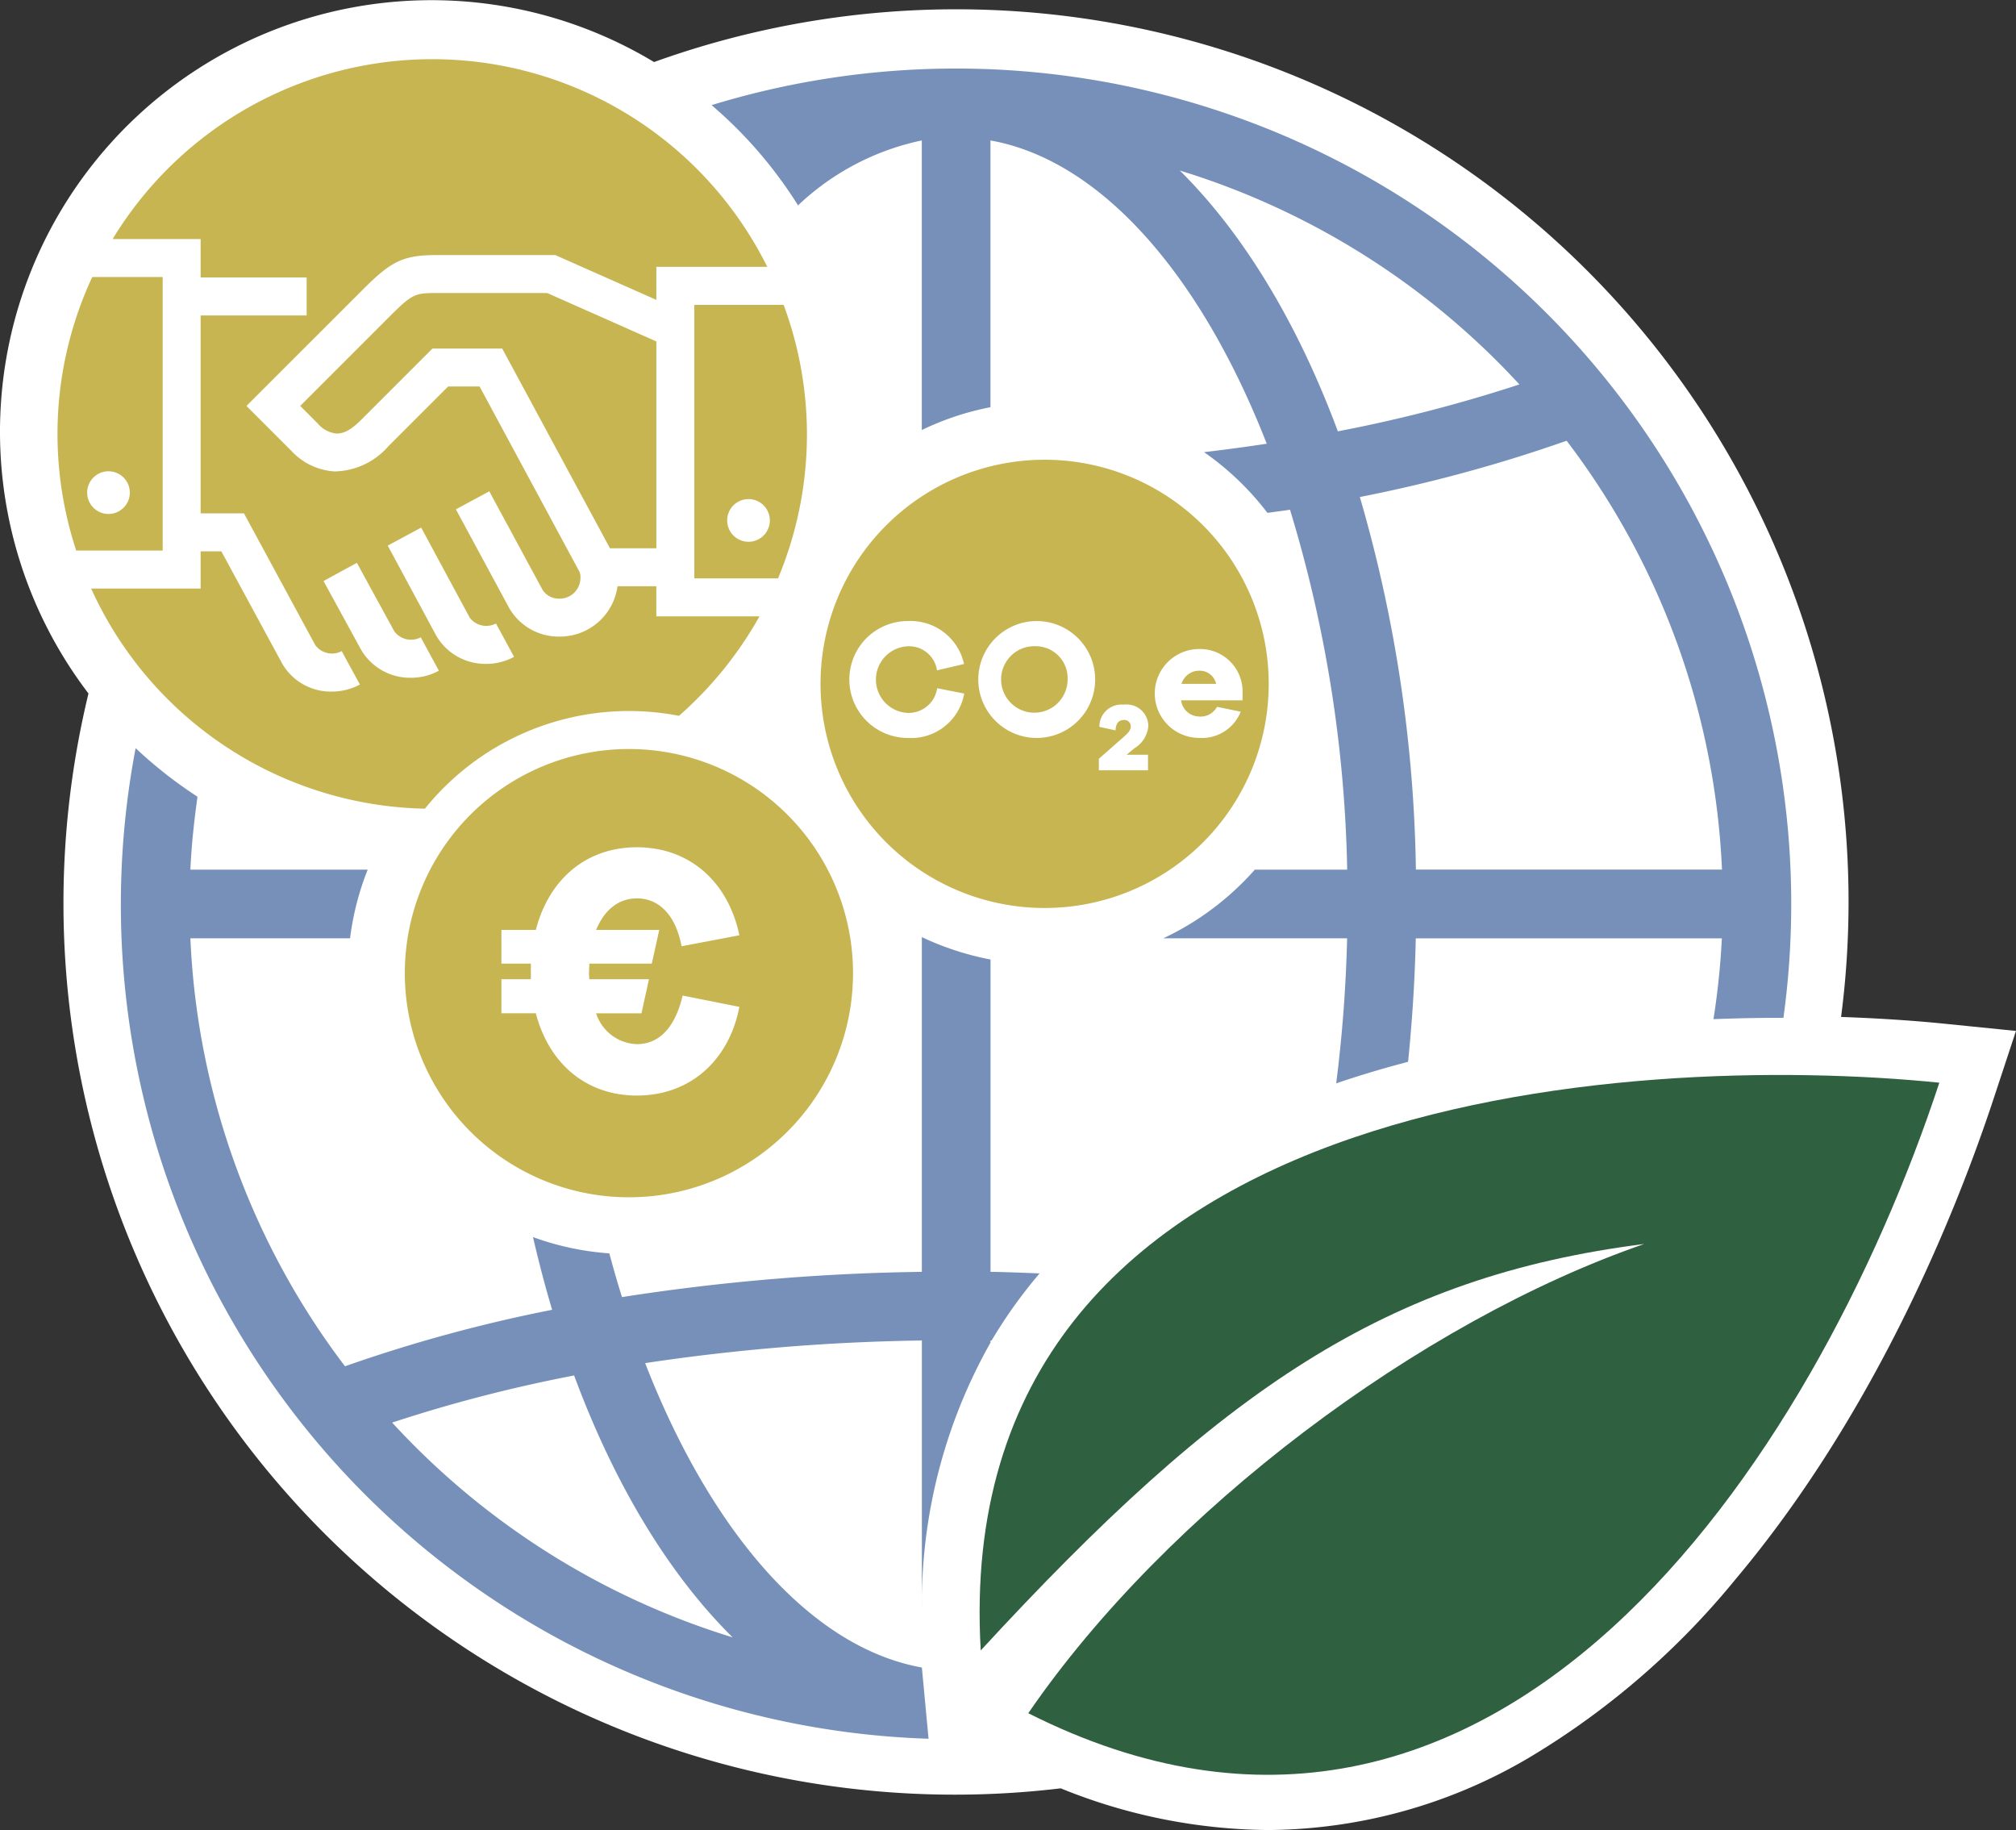
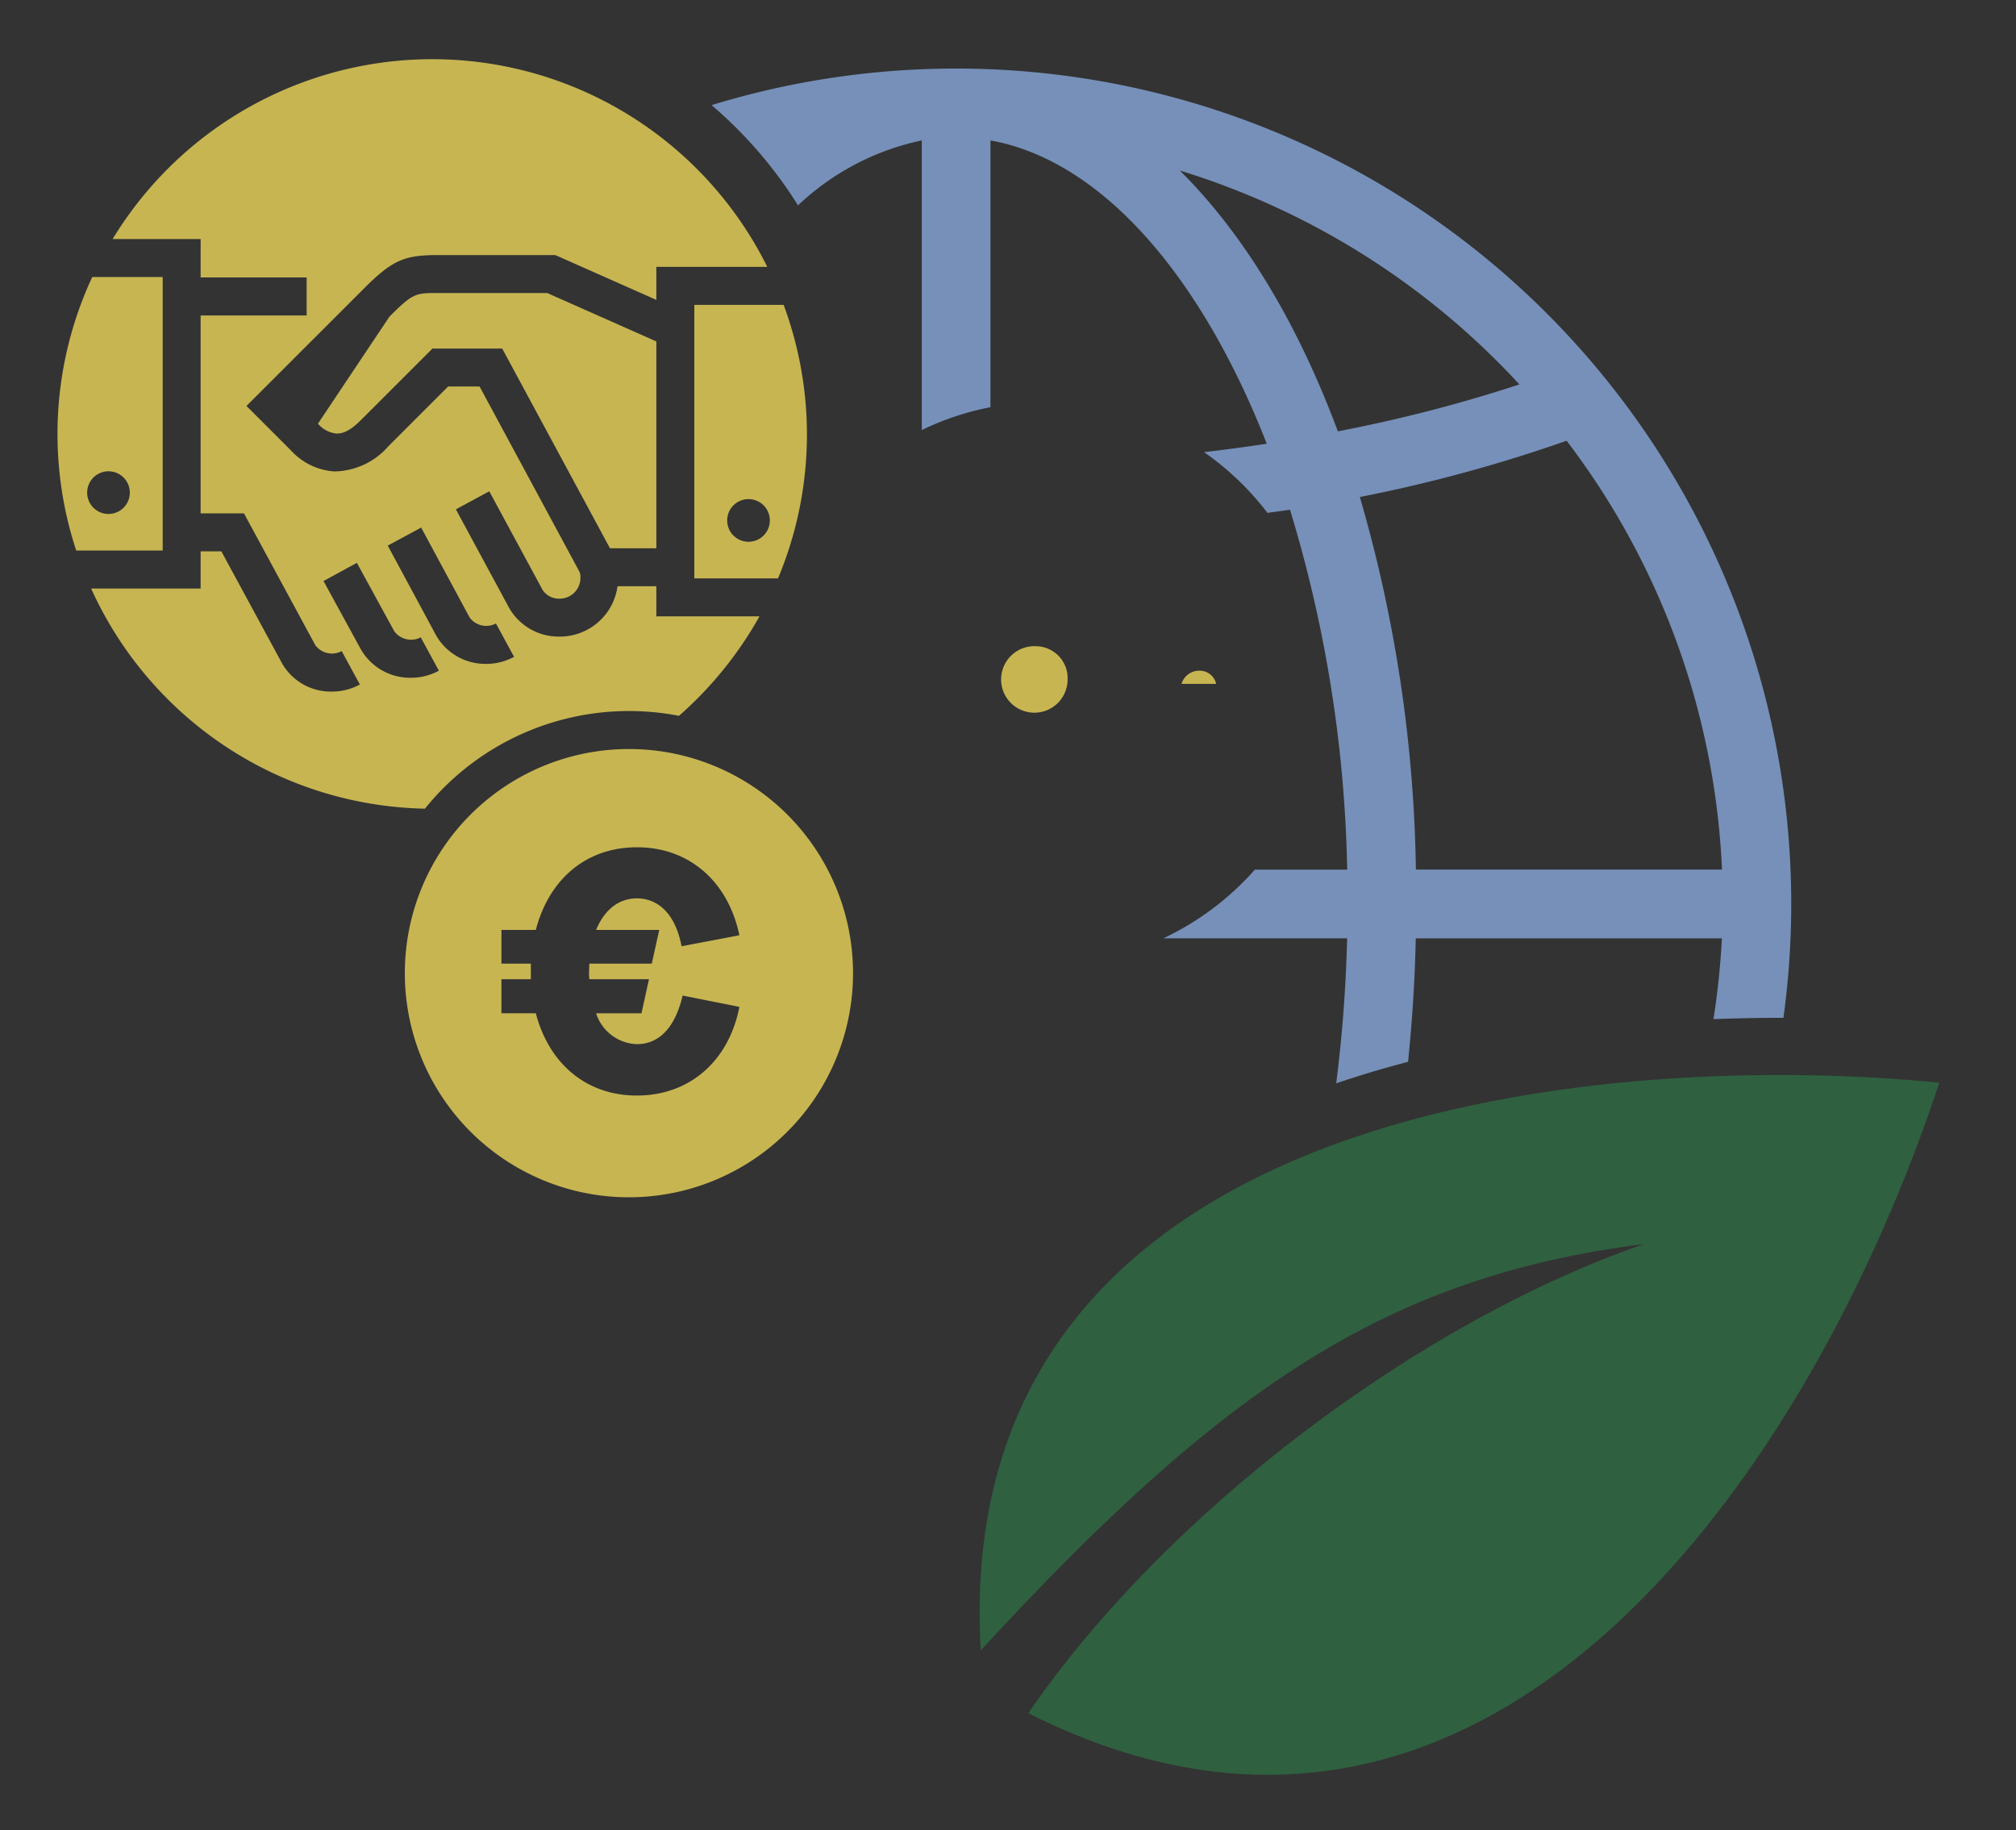
<svg xmlns="http://www.w3.org/2000/svg" width="213.914" height="194.152" viewBox="0 0 213.914 194.152">
  <rect x="0" y="0" width="213.914" height="194.152" fill="#333333" stroke="none" />
  <defs>
    <clipPath id="uil7wdf9ga">
      <path data-name="Rectangle 98" style="fill:none" d="M0 0h213.914v194.152H0z" />
    </clipPath>
  </defs>
  <g data-name="Group 177" style="clip-path:url(#uil7wdf9ga)">
-     <path data-name="Path 867" d="M206.391 108.614c-3.5-.355-7.241-.59-11.037-.724A94.677 94.677 0 0 0 69.4 6.583 45.78 45.78 0 0 0 9.388 73.574a94.576 94.576 0 0 0 103.163 116.154 59.582 59.582 0 0 0 21.957 4.424 55.085 55.085 0 0 0 27.71-7.661 83.475 83.475 0 0 0 21.9-18.9c15.145-17.989 23.683-39.7 27.423-51.036l2.37-7.181z" style="fill:#fff" />
-     <path data-name="Path 868" d="M34.062 104.239a155.9 155.9 0 0 1 19.313-5c4.281 11.552 10.039 21.08 16.819 27.785a81.5 81.5 0 0 1-36.131-22.79M90.275 124.1a56.263 56.263 0 0 1 7.285-28.348v-.221h.114a51.562 51.562 0 0 1 5.092-7.12c-1.731-.066-3.46-.141-5.206-.168V55.109a30.392 30.392 0 0 1-7.287-2.375v35.512a224.661 224.661 0 0 0-31.818 2.678c-.476-1.513-.92-3.065-1.343-4.638a29.586 29.586 0 0 1-8.1-1.729c.614 2.64 1.285 5.223 2.033 7.715a158 158 0 0 0-21.981 5.993 80.9 80.9 0 0 1-16.406-45.407H29.6a29.762 29.762 0 0 1 1.872-7.285H12.658c.117-2.615.4-5.187.755-7.737a46.137 46.137 0 0 1-6.564-5.15 88.545 88.545 0 0 0 84.135 105.093l-.709-7.557c-11.826-2.122-22.406-14.434-29.363-32.294a217.809 217.809 0 0 1 29.363-2.4z" transform="translate(7.543 46.687)" style="fill:#7690b9" />
    <path data-name="Path 869" d="M40.267 17.514A27.176 27.176 0 0 1 53.4 10.623v30.725a29.637 29.637 0 0 1 7.285-2.423v-28.3C72.489 12.743 83.047 25 90 42.8q-3.282.5-6.654.894a30.045 30.045 0 0 1 6.729 6.442c.794-.117 1.608-.209 2.394-.335a139.781 139.781 0 0 1 6.068 38.186h-9.8a30.006 30.006 0 0 1-9.708 7.285h19.5a150.693 150.693 0 0 1-1.158 15.386q3.788-1.282 7.627-2.283c.432-4.262.721-8.628.816-13.1h32.479a81.609 81.609 0 0 1-.891 8.574 187.3 187.3 0 0 1 7.032-.143h.391A88.621 88.621 0 0 0 31.093 6.878a46.173 46.173 0 0 1 9.174 10.636m81.553 24.969a80.9 80.9 0 0 1 16.486 45.5h-32.479a148.947 148.947 0 0 0-5.947-39.529 157.854 157.854 0 0 0 21.94-5.971m-5.01-5.974a155.9 155.9 0 0 1-19.264 4.976C93.268 29.986 87.53 20.5 80.774 13.816a81.5 81.5 0 0 1 36.036 22.693" transform="translate(44.411 4.275)" style="fill:#7690b9" />
    <path data-name="Path 870" d="M47.968 114.677C97.43 139.621 131.4 87.92 144.639 47.784c-32.4-3.281-105.173.763-101.715 60.232 25.565-27.753 43.035-39.647 70.4-43.12-23.788 8.211-50.624 28.312-65.356 49.781" transform="translate(61.14 67.081)" style="fill:#2f6040" />
    <path data-name="Path 871" d="M30.339 13.318v29.019h8.883a39.611 39.611 0 0 0 3.067-15.318 39.573 39.573 0 0 0-2.474-13.7zm5.75 25.136a2.263 2.263 0 1 1 2.263-2.263 2.262 2.262 0 0 1-2.263 2.263" transform="translate(43.334 19.023)" style="fill:#c7b552" />
    <path data-name="Path 872" d="M13.674 41.122V12.1H6.2a39.455 39.455 0 0 0-1.7 29.022zm-5.75-8.409a2.263 2.263 0 1 1-2.264 2.262 2.262 2.262 0 0 1 2.263-2.263" transform="translate(3.589 17.288)" style="fill:#c7b552" />
    <path data-name="Path 873" d="M66.356 72.25A40.061 40.061 0 0 0 74.9 61.694H63.954V58.5h-4.118a6.175 6.175 0 0 1-6.136 5.343 6.059 6.059 0 0 1-5.347-3.011l-5.668-10.49 3.543-1.914 5.672 10.49a2.077 2.077 0 0 0 1.8.9 2.2 2.2 0 0 0 2.2-2.19 1.322 1.322 0 0 0-.117-.69L45.2 37.311h-3.338l-6.331 6.328a7.734 7.734 0 0 1-5.755 2.681 6.853 6.853 0 0 1-4.582-2.215l-4.73-4.73 12.323-12.321c3.135-3.137 4.337-3.689 8.033-3.689h12.409l10.726 4.757v-3.506h11.77a39.688 39.688 0 0 0-69.463-2.948H15.6v4.075h11.25v4.029H15.6v21h4.6l7.569 13.982a2.2 2.2 0 0 0 2.8.629l1.931 3.545a6.211 6.211 0 0 1-2.955.748 5.953 5.953 0 0 1-5.311-3.006L17.8 54.8h-2.2v3.944H3.982A39.743 39.743 0 0 0 39.4 82.1a27.81 27.81 0 0 1 26.956-9.85M37.92 68.212a6.031 6.031 0 0 1-5.294-2.975l-3.984-7.287 3.536-1.933 3.973 7.266a2.216 2.216 0 0 0 2.807.639l1.923 3.541a6.218 6.218 0 0 1-2.96.75M45.9 66.74a6.033 6.033 0 0 1-5.3-3l-5.144-9.55L39 52.277l5.148 9.546a2.187 2.187 0 0 0 2.788.627l1.923 3.541a6.215 6.215 0 0 1-2.958.75" transform="translate(5.688 3.694)" style="fill:#c7b552" />
-     <path data-name="Path 874" d="M27.774 12.8c-2.423 0-2.681 0-5.187 2.508l-9.47 9.47L15 26.664a3 3 0 0 0 1.9 1.036c1.064.09 2.033-.794 2.742-1.5l7.511-7.508h7.4l11.435 21.19h4.922V17.939L39.326 12.8z" transform="translate(18.735 18.287)" style="fill:#c7b552" />
+     <path data-name="Path 874" d="M27.774 12.8c-2.423 0-2.681 0-5.187 2.508L15 26.664a3 3 0 0 0 1.9 1.036c1.064.09 2.033-.794 2.742-1.5l7.511-7.508h7.4l11.435 21.19h4.922V17.939L39.326 12.8z" transform="translate(18.735 18.287)" style="fill:#c7b552" />
    <path data-name="Path 875" d="M41.47 32.724A23.779 23.779 0 1 0 65.248 56.5 23.78 23.78 0 0 0 41.47 32.724m3.215 19.194-.792 3.577h-6.622l-.036.826a6.011 6.011 0 0 0 .036.828h6.323l-.794 3.613h-4.815a4.713 4.713 0 0 0 4.327 3.273c2.183 0 3.99-1.506 4.857-5.155l6.02 1.2c-1.09 5.646-5.194 9.407-10.876 9.407-5.379 0-9.33-3.388-10.724-8.73h-3.65v-3.609h3.123v-1.654h-3.123v-3.576h3.65c1.394-5.381 5.345-8.769 10.724-8.769 5.682 0 9.711 3.764 10.876 9.335l-6.134 1.166c-.678-3.538-2.559-5.08-4.743-5.08-1.955 0-3.46 1.241-4.327 3.349z" transform="translate(25.266 46.741)" style="fill:#c7b552" />
    <path data-name="Path 876" d="M53.508 29.3a1.951 1.951 0 0 0-1.88 1.4H55.3a1.779 1.779 0 0 0-1.79-1.4" transform="translate(73.742 41.856)" style="fill:#c7b552" />
    <path data-name="Path 877" d="M47.251 28.232a3.528 3.528 0 1 0 3.4 3.545 3.394 3.394 0 0 0-3.4-3.545" transform="translate(62.631 40.325)" style="fill:#c7b552" />
-     <path data-name="Path 878" d="M59.632 20.085A23.778 23.778 0 1 0 83.41 43.863a23.778 23.778 0 0 0-23.778-23.778M45.111 49.6a6.2 6.2 0 1 1 0-12.4 5.811 5.811 0 0 1 5.971 4.556l-2.87.673a2.993 2.993 0 0 0-3.1-2.552 3.538 3.538 0 0 0 0 7.069 3.061 3.061 0 0 0 3.118-2.62l2.87.566a5.711 5.711 0 0 1-5.989 4.708m13.557 0a6.2 6.2 0 1 1 6.326-6.183 6.2 6.2 0 0 1-6.326 6.183M70.6 51.386v1.646h-5.213v-1.221l2.5-2.2c.566-.5.886-.779.886-1.241a.673.673 0 0 0-.745-.673c-.515 0-.85.355-.869 1.1l-1.717-.372a2.337 2.337 0 0 1 2.586-2.355 2.3 2.3 0 0 1 2.606 2.3 3.036 3.036 0 0 1-1.472 2.321l-.833.692zm5.422-4.058a1.978 1.978 0 0 0 1.9-1.027l2.516.515a4.423 4.423 0 0 1-4.412 2.78 4.713 4.713 0 0 1 .017-9.427 4.512 4.512 0 0 1 4.59 4.713v.726h-6.52a1.964 1.964 0 0 0 1.914 1.719" transform="translate(51.211 28.689)" style="fill:#c7b552" />
  </g>
</svg>